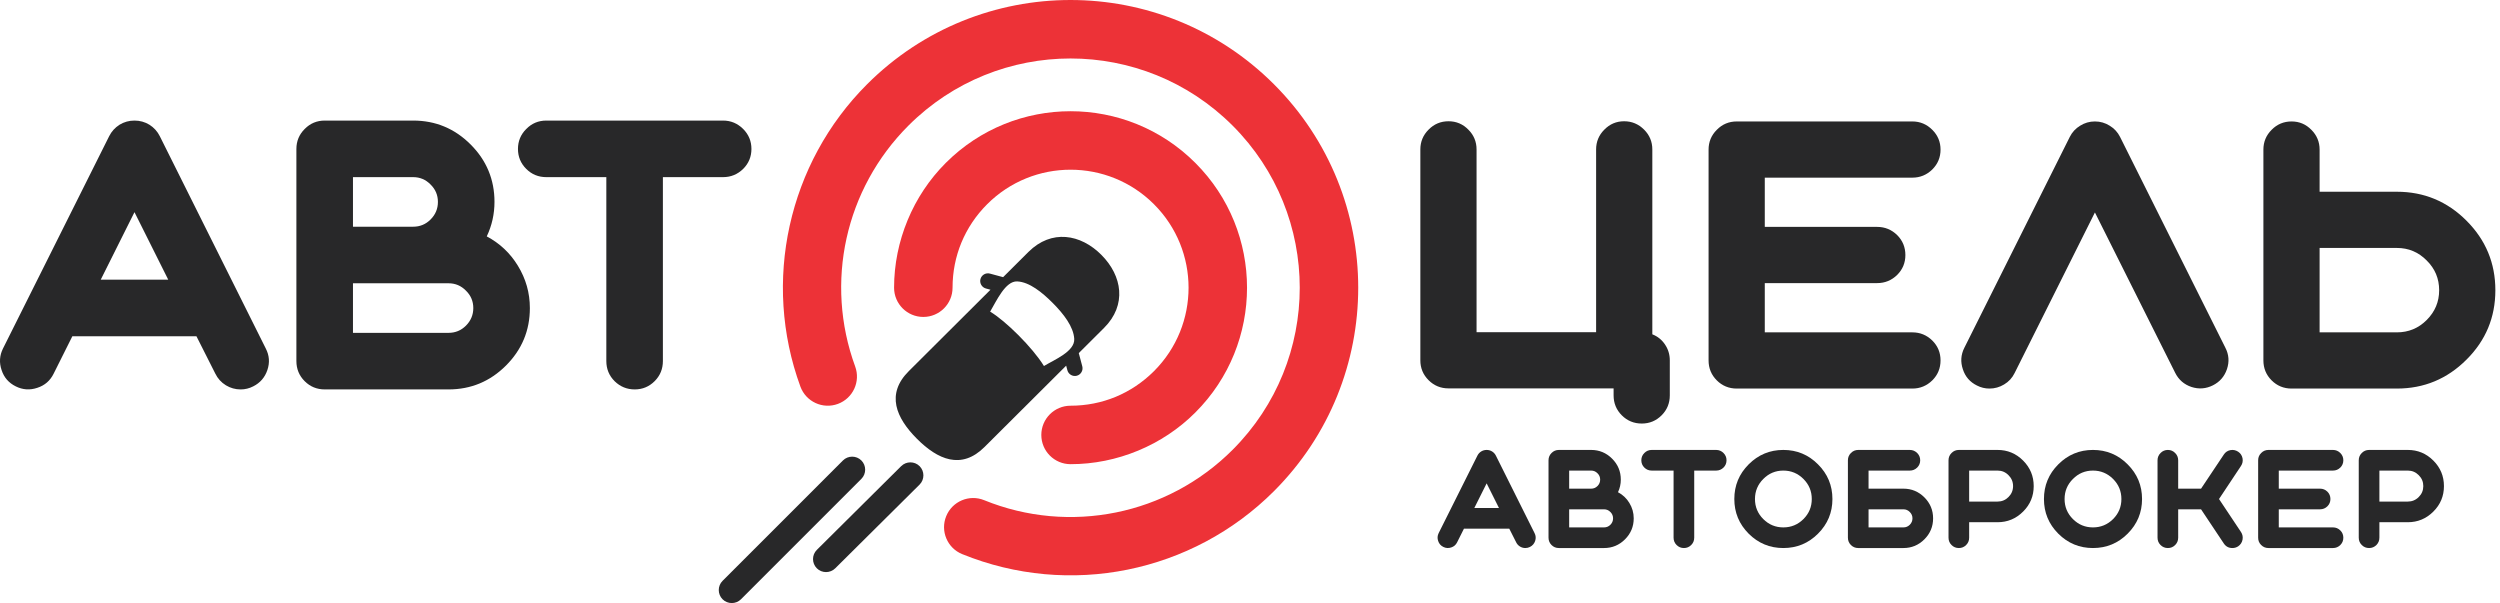
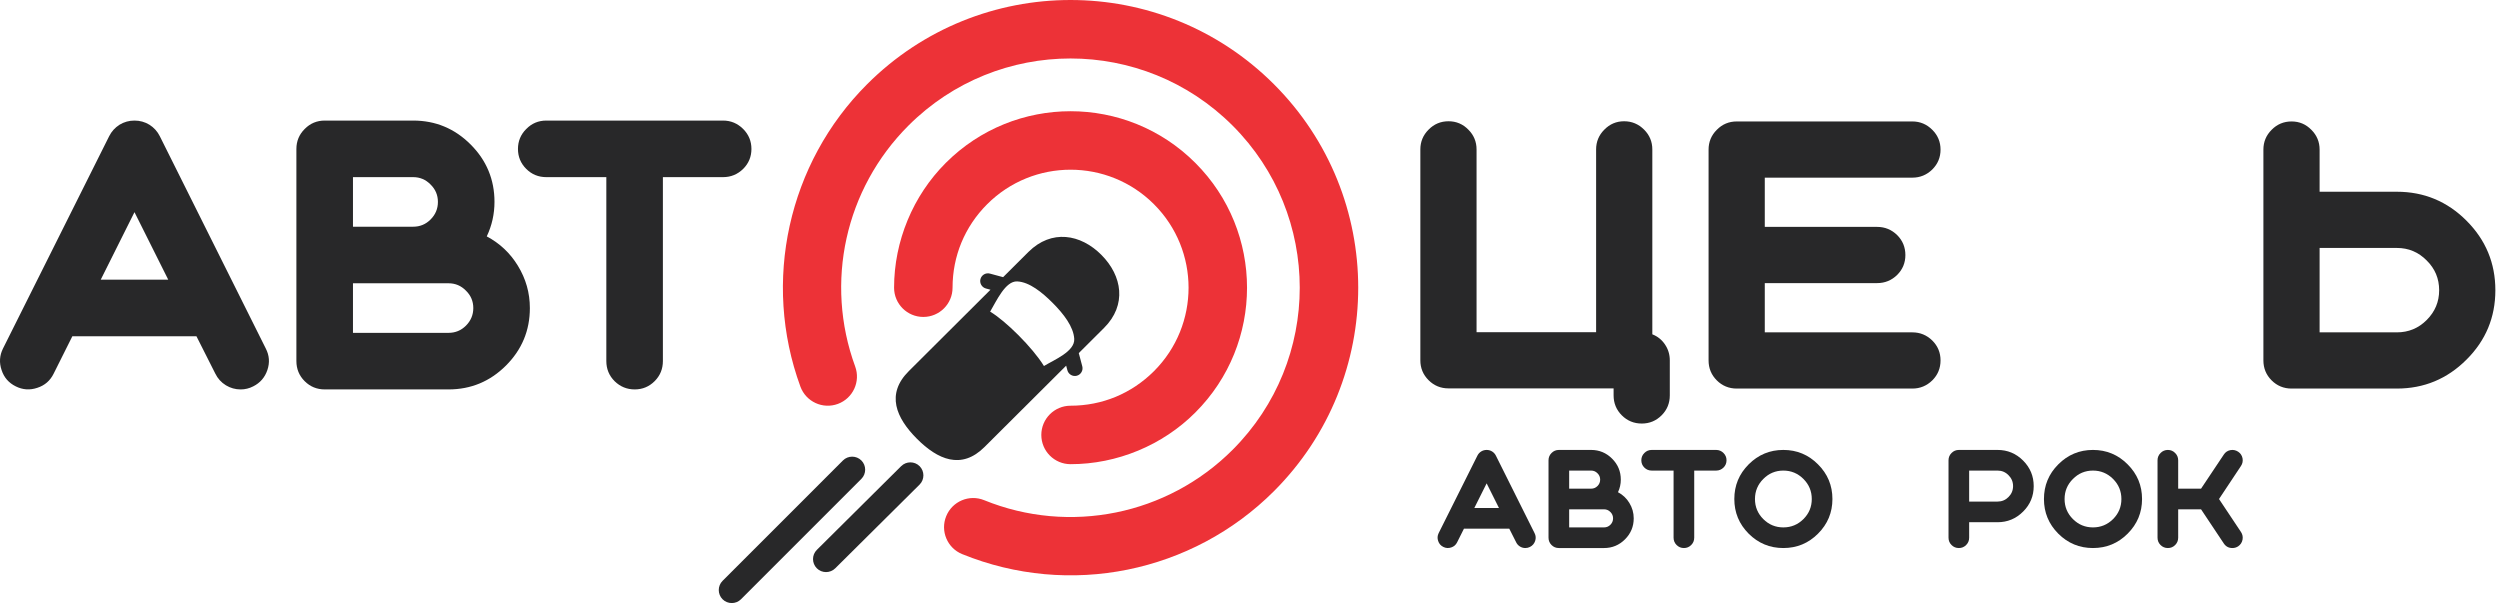
<svg xmlns="http://www.w3.org/2000/svg" width="228" height="55" viewBox="0 0 228 55" fill="none">
  <path d="M77.99 33.419C78.499 34.798 77.793 36.328 76.414 36.837C75.035 37.345 73.505 36.639 72.997 35.26C71.243 30.468 70.961 25.379 72.02 20.582C73.08 15.782 75.475 11.286 79.077 7.685C84.2 2.562 90.915 0 97.631 0C104.346 0 111.061 2.562 116.185 7.685C121.308 12.808 123.87 19.524 123.87 26.239C123.87 32.954 121.308 39.669 116.185 44.793C112.46 48.518 107.794 50.947 102.836 51.951C97.886 52.952 92.643 52.524 87.752 50.536C86.393 49.983 85.74 48.433 86.294 47.075C86.847 45.716 88.397 45.063 89.755 45.616C93.644 47.197 97.823 47.536 101.775 46.736C105.719 45.938 109.437 43.999 112.414 41.022C116.496 36.94 118.537 31.589 118.537 26.239C118.537 20.889 116.496 15.538 112.414 11.456C108.331 7.374 102.981 5.333 97.631 5.333C92.281 5.333 86.93 7.374 82.848 11.456C79.961 14.343 78.046 17.924 77.205 21.731C76.364 25.543 76.591 29.594 77.99 33.419H77.99Z" fill="#ED3237" />
  <path d="M86.873 26.239C86.873 27.711 85.679 28.905 84.206 28.905C82.734 28.905 81.54 27.711 81.54 26.239C81.54 24.12 81.968 22.027 82.776 20.076C83.581 18.133 84.756 16.356 86.254 14.858C89.396 11.715 93.516 10.144 97.635 10.144C101.754 10.144 105.873 11.715 109.015 14.858C112.158 18 113.729 22.119 113.729 26.239C113.729 30.358 112.158 34.477 109.015 37.619C107.517 39.118 105.74 40.293 103.797 41.097C101.846 41.906 99.754 42.333 97.635 42.333C96.162 42.333 94.968 41.139 94.968 39.667C94.968 38.194 96.162 37.001 97.635 37.001C99.077 37.001 100.473 36.721 101.75 36.192C103.034 35.66 104.224 34.868 105.244 33.848C107.346 31.747 108.397 28.992 108.397 26.239C108.397 23.485 107.346 20.73 105.244 18.629C103.143 16.527 100.389 15.477 97.635 15.477C94.881 15.477 92.126 16.527 90.025 18.629C89.005 19.649 88.213 20.839 87.681 22.124C87.152 23.4 86.873 24.797 86.873 26.239V26.239Z" fill="#ED3237" />
  <path fill-rule="evenodd" clip-rule="evenodd" d="M100.448 23.246C102.345 25.151 102.791 27.812 100.687 29.908L98.384 32.203L98.704 33.407C98.804 33.78 98.579 34.167 98.206 34.267L98.205 34.267C97.832 34.366 97.445 34.142 97.345 33.768L97.234 33.349L89.784 40.771C87.68 42.867 85.517 41.917 83.62 40.012C81.722 38.108 80.779 35.941 82.884 33.845L90.333 26.423L89.914 26.31C89.541 26.209 89.318 25.821 89.418 25.448H89.419C89.519 25.074 89.907 24.851 90.281 24.952L91.484 25.277L93.787 22.982C95.891 20.886 98.55 21.341 100.448 23.246L100.448 23.246ZM74.495 50.149L82.187 42.513C82.65 42.053 83.405 42.051 83.867 42.513C84.329 42.975 84.33 43.733 83.867 44.193L76.175 51.829C75.711 52.289 74.957 52.291 74.495 51.829C74.033 51.367 74.031 50.609 74.495 50.149ZM65.898 52.973L76.877 41.994C77.339 41.532 78.095 41.532 78.557 41.994C79.019 42.456 79.019 43.212 78.557 43.674L67.578 54.653C67.116 55.115 66.36 55.115 65.898 54.653C65.436 54.191 65.436 53.435 65.898 52.973V52.973ZM90.3 28.422C91.685 29.238 94.173 31.691 95.208 33.381C96.155 32.807 98.037 32.053 97.971 30.906C97.907 29.792 96.997 28.625 96.02 27.642C95.059 26.675 93.883 25.713 92.765 25.665C91.697 25.619 90.889 27.425 90.3 28.422H90.3Z" fill="#282829" />
  <path d="M12.265 19.349L15.344 25.508H9.186L12.265 19.349ZM1.438 35.237C2.072 35.554 2.727 35.597 3.404 35.368C4.081 35.15 4.578 34.718 4.894 34.074L6.598 30.667H17.916L19.636 34.074C19.854 34.522 20.176 34.877 20.602 35.139C21.017 35.39 21.465 35.516 21.945 35.516C22.349 35.516 22.731 35.423 23.091 35.237C23.725 34.92 24.156 34.424 24.385 33.747C24.615 33.07 24.566 32.414 24.238 31.781L14.574 12.421C14.356 11.984 14.039 11.635 13.624 11.373C13.21 11.122 12.756 10.996 12.265 10.996C11.774 10.996 11.32 11.122 10.905 11.373C10.491 11.635 10.174 11.984 9.956 12.421L0.275 31.781C-0.041 32.414 -0.085 33.07 0.144 33.747C0.363 34.424 0.794 34.92 1.438 35.237Z" fill="#282829" />
  <path d="M32.191 25.835H40.904C41.527 25.835 42.056 26.059 42.493 26.507C42.941 26.943 43.165 27.473 43.165 28.095C43.165 28.718 42.941 29.253 42.493 29.701C42.056 30.137 41.527 30.356 40.904 30.356H32.191V25.835ZM32.191 16.155H37.678C38.3 16.155 38.83 16.379 39.266 16.826C39.714 17.263 39.938 17.793 39.938 18.415C39.938 19.038 39.714 19.573 39.266 20.02C38.83 20.457 38.3 20.676 37.678 20.676H32.191V16.155ZM40.904 35.515C42.946 35.515 44.693 34.789 46.146 33.337C47.598 31.884 48.324 30.137 48.324 28.095C48.324 26.709 47.958 25.42 47.227 24.23C46.528 23.083 45.583 22.193 44.393 21.56C44.863 20.566 45.097 19.518 45.097 18.415C45.097 16.373 44.371 14.626 42.919 13.174C41.467 11.722 39.719 10.996 37.678 10.996H29.619C28.898 10.996 28.287 11.252 27.785 11.765C27.282 12.268 27.031 12.874 27.031 13.584V32.927C27.031 33.648 27.282 34.259 27.785 34.762C28.287 35.264 28.898 35.515 29.619 35.515H40.904Z" fill="#282829" />
  <path d="M55.297 16.155V32.927C55.297 33.648 55.548 34.259 56.05 34.762C56.563 35.264 57.175 35.515 57.885 35.515C58.594 35.515 59.2 35.264 59.703 34.762C60.205 34.259 60.456 33.648 60.456 32.927V16.155H65.943C66.653 16.155 67.264 15.904 67.778 15.402C68.28 14.899 68.531 14.293 68.531 13.584C68.531 12.874 68.28 12.268 67.778 11.765C67.264 11.252 66.653 10.996 65.943 10.996H49.826C49.105 10.996 48.494 11.252 47.992 11.765C47.489 12.268 47.238 12.874 47.238 13.584C47.238 14.293 47.489 14.899 47.992 15.402C48.494 15.904 49.105 16.155 49.826 16.155H55.297Z" fill="#282829" />
  <path d="M150.692 13.63C150.692 12.925 150.442 12.323 149.943 11.824C149.433 11.314 148.826 11.059 148.12 11.059C147.415 11.059 146.813 11.314 146.314 11.824C145.815 12.323 145.565 12.925 145.565 13.63V30.295H134.662V13.63C134.662 12.925 134.413 12.323 133.914 11.824C133.415 11.314 132.813 11.059 132.107 11.059C131.391 11.059 130.784 11.314 130.285 11.824C129.786 12.323 129.536 12.925 129.536 13.63V32.866C129.536 33.571 129.786 34.173 130.285 34.672C130.784 35.171 131.391 35.421 132.107 35.421H147.16V36.055C147.16 36.771 147.41 37.379 147.909 37.878C148.408 38.377 149.015 38.627 149.731 38.627C150.437 38.627 151.039 38.377 151.538 37.878C152.037 37.379 152.286 36.771 152.286 36.055V32.866C152.286 32.334 152.14 31.851 151.847 31.417C151.554 30.983 151.169 30.674 150.692 30.49V13.63Z" fill="#282829" />
  <path d="M174.406 35.437C175.111 35.437 175.719 35.187 176.228 34.688C176.728 34.189 176.977 33.582 176.977 32.866C176.977 32.161 176.728 31.558 176.228 31.059C175.719 30.56 175.111 30.311 174.406 30.311H160.948V25.819H171.2C171.905 25.819 172.513 25.57 173.023 25.071C173.522 24.572 173.771 23.97 173.771 23.264C173.771 22.548 173.522 21.941 173.023 21.442C172.513 20.943 171.905 20.693 171.2 20.693H160.948V16.202H174.406C175.111 16.202 175.719 15.952 176.228 15.453C176.728 14.954 176.977 14.352 176.977 13.647C176.977 12.942 176.728 12.339 176.228 11.841C175.719 11.331 175.111 11.076 174.406 11.076H158.393C157.677 11.076 157.069 11.331 156.57 11.841C156.071 12.339 155.822 12.942 155.822 13.647V32.866C155.822 33.582 156.071 34.189 156.57 34.688C157.069 35.187 157.677 35.437 158.393 35.437H174.406Z" fill="#282829" />
-   <path d="M198.379 34.005C198.694 34.634 199.187 35.063 199.86 35.291C200.533 35.508 201.184 35.459 201.813 35.144C202.442 34.829 202.871 34.336 203.099 33.663C203.326 32.99 203.278 32.34 202.952 31.71L193.351 12.491C193.134 12.057 192.819 11.716 192.407 11.466C191.995 11.206 191.544 11.076 191.056 11.076C190.568 11.076 190.118 11.206 189.705 11.466C189.293 11.716 188.979 12.057 188.762 12.491L179.144 31.727C178.829 32.356 178.786 33.007 179.014 33.679C179.231 34.352 179.659 34.846 180.299 35.16C180.657 35.345 181.037 35.437 181.439 35.437C181.916 35.437 182.361 35.312 182.773 35.063C183.196 34.813 183.516 34.466 183.733 34.021L191.056 19.375L198.379 34.005Z" fill="#282829" />
  <path d="M211.548 30.311V22.613H218.594C219.658 22.613 220.563 22.993 221.312 23.753C222.072 24.501 222.451 25.407 222.451 26.47C222.451 27.523 222.072 28.428 221.312 29.188C220.563 29.936 219.658 30.311 218.594 30.311H211.548ZM211.548 17.487V13.647C211.548 12.942 211.298 12.339 210.799 11.841C210.3 11.331 209.698 11.076 208.993 11.076C208.277 11.076 207.669 11.331 207.17 11.841C206.671 12.339 206.422 12.942 206.422 13.647V32.866C206.422 33.582 206.671 34.189 207.17 34.688C207.669 35.187 208.277 35.437 208.993 35.437H218.594C221.068 35.437 223.184 34.558 224.941 32.801C226.699 31.054 227.577 28.944 227.577 26.47C227.577 23.997 226.699 21.881 224.941 20.124C223.184 18.366 221.068 17.487 218.594 17.487H211.548Z" fill="#282829" />
  <path d="M135.582 44.082L136.706 46.33H134.458L135.582 44.082ZM131.631 49.88C131.862 49.995 132.101 50.011 132.349 49.928C132.596 49.848 132.777 49.691 132.892 49.455L133.514 48.212H137.644L138.272 49.455C138.351 49.619 138.469 49.748 138.624 49.844C138.776 49.936 138.939 49.981 139.114 49.981C139.262 49.981 139.401 49.947 139.533 49.88C139.764 49.764 139.921 49.583 140.005 49.336C140.088 49.089 140.071 48.85 139.951 48.619L136.425 41.554C136.345 41.395 136.229 41.267 136.078 41.172C135.927 41.08 135.761 41.034 135.582 41.034C135.403 41.034 135.237 41.08 135.086 41.172C134.934 41.267 134.819 41.395 134.739 41.554L131.207 48.619C131.091 48.85 131.075 49.089 131.159 49.336C131.239 49.583 131.396 49.764 131.631 49.88Z" fill="#282829" />
  <path d="M143.108 46.449H146.288C146.515 46.449 146.708 46.531 146.867 46.694C147.031 46.854 147.112 47.047 147.112 47.274C147.112 47.501 147.031 47.696 146.867 47.86C146.708 48.019 146.515 48.099 146.288 48.099H143.108V46.449ZM143.108 42.917H145.11C145.337 42.917 145.531 42.998 145.69 43.162C145.853 43.321 145.935 43.514 145.935 43.742C145.935 43.969 145.853 44.164 145.69 44.327C145.531 44.487 145.337 44.566 145.11 44.566H143.108V42.917ZM146.288 49.981C147.033 49.981 147.67 49.716 148.2 49.187C148.73 48.657 148.995 48.019 148.995 47.274C148.995 46.768 148.862 46.298 148.595 45.863C148.34 45.445 147.995 45.12 147.561 44.889C147.732 44.527 147.818 44.144 147.818 43.742C147.818 42.997 147.553 42.359 147.023 41.829C146.493 41.299 145.855 41.034 145.11 41.034H142.17C141.907 41.034 141.684 41.128 141.5 41.315C141.317 41.498 141.225 41.719 141.225 41.978V49.037C141.225 49.3 141.317 49.523 141.5 49.706C141.684 49.89 141.907 49.981 142.17 49.981H146.288Z" fill="#282829" />
  <path d="M152.63 42.917V49.037C152.63 49.3 152.722 49.523 152.905 49.706C153.092 49.89 153.315 49.981 153.574 49.981C153.833 49.981 154.054 49.89 154.238 49.706C154.421 49.523 154.513 49.3 154.513 49.037V42.917H156.515C156.774 42.917 156.997 42.825 157.184 42.642C157.368 42.459 157.459 42.237 157.459 41.978C157.459 41.719 157.368 41.498 157.184 41.315C156.997 41.128 156.774 41.034 156.515 41.034H150.634C150.371 41.034 150.148 41.128 149.964 41.315C149.781 41.498 149.689 41.719 149.689 41.978C149.689 42.237 149.781 42.459 149.964 42.642C150.148 42.825 150.371 42.917 150.634 42.917H152.63Z" fill="#282829" />
  <path d="M165.234 45.511C165.234 46.224 164.981 46.834 164.475 47.34C163.965 47.846 163.354 48.099 162.64 48.099C161.927 48.099 161.318 47.846 160.812 47.34C160.306 46.834 160.053 46.224 160.053 45.511C160.053 44.798 160.306 44.188 160.812 43.682C161.318 43.172 161.927 42.917 162.64 42.917C163.354 42.917 163.965 43.172 164.475 43.682C164.981 44.188 165.234 44.798 165.234 45.511ZM158.17 45.511C158.17 46.742 158.606 47.796 159.479 48.672C160.355 49.545 161.409 49.981 162.64 49.981C163.876 49.981 164.93 49.545 165.802 48.672C166.679 47.796 167.117 46.742 167.117 45.511C167.117 44.276 166.679 43.222 165.802 42.349C164.93 41.472 163.876 41.034 162.64 41.034C161.409 41.034 160.355 41.472 159.479 42.349C158.606 43.222 158.17 44.276 158.17 45.511Z" fill="#282829" />
-   <path d="M173.592 46.449C173.819 46.449 174.012 46.531 174.171 46.694C174.335 46.854 174.417 47.047 174.417 47.274C174.417 47.501 174.335 47.696 174.171 47.86C174.012 48.019 173.819 48.099 173.592 48.099H170.412V46.449H173.592ZM174.177 42.917C174.436 42.917 174.66 42.825 174.847 42.642C175.03 42.459 175.122 42.237 175.122 41.978C175.122 41.719 175.03 41.498 174.847 41.315C174.66 41.128 174.436 41.034 174.177 41.034H169.474C169.211 41.034 168.988 41.128 168.804 41.315C168.621 41.498 168.529 41.719 168.529 41.978V49.037C168.529 49.3 168.621 49.523 168.804 49.706C168.988 49.89 169.211 49.981 169.474 49.981H173.592C174.337 49.981 174.974 49.716 175.504 49.187C176.034 48.657 176.299 48.019 176.299 47.274C176.299 46.529 176.034 45.891 175.504 45.361C174.974 44.831 174.337 44.566 173.592 44.566H170.412V42.917H174.177Z" fill="#282829" />
  <path d="M183.592 44.333C183.592 44.72 183.452 45.053 183.173 45.331C182.898 45.606 182.566 45.744 182.175 45.744H179.587V42.917H182.175C182.566 42.917 182.898 43.056 183.173 43.335C183.452 43.61 183.592 43.943 183.592 44.333ZM178.649 49.981C178.908 49.981 179.129 49.89 179.312 49.706C179.496 49.523 179.587 49.3 179.587 49.037V47.627H182.175C183.084 47.627 183.861 47.304 184.506 46.658C185.152 46.017 185.474 45.242 185.474 44.333C185.474 43.425 185.152 42.648 184.506 42.002C183.861 41.357 183.084 41.034 182.175 41.034H178.649C178.386 41.034 178.163 41.128 177.98 41.315C177.796 41.498 177.705 41.719 177.705 41.978V49.037C177.705 49.3 177.796 49.523 177.98 49.706C178.163 49.89 178.386 49.981 178.649 49.981Z" fill="#282829" />
  <path d="M193.472 45.511C193.472 46.224 193.219 46.834 192.713 47.34C192.203 47.846 191.592 48.099 190.878 48.099C190.165 48.099 189.556 47.846 189.05 47.34C188.543 46.834 188.29 46.224 188.29 45.511C188.29 44.798 188.543 44.188 189.05 43.682C189.556 43.172 190.165 42.917 190.878 42.917C191.592 42.917 192.203 43.172 192.713 43.682C193.219 44.188 193.472 44.798 193.472 45.511ZM186.408 45.511C186.408 46.742 186.844 47.796 187.717 48.672C188.593 49.545 189.647 49.981 190.878 49.981C192.114 49.981 193.168 49.545 194.04 48.672C194.917 47.796 195.355 46.742 195.355 45.511C195.355 44.276 194.917 43.222 194.04 42.349C193.168 41.472 192.114 41.034 190.878 41.034C189.647 41.034 188.593 41.472 187.717 42.349C186.844 43.222 186.408 44.276 186.408 45.511Z" fill="#282829" />
  <path d="M204.119 41.196C203.9 41.052 203.663 41.004 203.407 41.052C203.152 41.104 202.953 41.239 202.81 41.459L200.736 44.566H198.65V41.978C198.65 41.719 198.558 41.498 198.375 41.315C198.192 41.128 197.971 41.034 197.712 41.034C197.449 41.034 197.226 41.128 197.042 41.315C196.859 41.498 196.767 41.719 196.767 41.978V49.037C196.767 49.3 196.859 49.523 197.042 49.706C197.226 49.89 197.449 49.981 197.712 49.981C197.971 49.981 198.192 49.89 198.375 49.706C198.558 49.523 198.65 49.3 198.65 49.037V46.449H200.736L202.81 49.563C202.997 49.842 203.258 49.981 203.593 49.981C203.784 49.981 203.959 49.93 204.119 49.826C204.334 49.679 204.467 49.477 204.519 49.222C204.567 48.967 204.519 48.732 204.376 48.517L202.374 45.511L204.376 42.498C204.519 42.283 204.567 42.048 204.519 41.793C204.467 41.538 204.334 41.339 204.119 41.196Z" fill="#282829" />
-   <path d="M212.768 49.981C213.027 49.981 213.25 49.89 213.437 49.706C213.621 49.523 213.712 49.3 213.712 49.037C213.712 48.778 213.621 48.557 213.437 48.374C213.25 48.19 213.027 48.099 212.768 48.099H207.825V46.449H211.591C211.85 46.449 212.073 46.358 212.26 46.174C212.443 45.991 212.535 45.77 212.535 45.511C212.535 45.248 212.443 45.025 212.26 44.841C212.073 44.658 211.85 44.566 211.591 44.566H207.825V42.917H212.768C213.027 42.917 213.25 42.825 213.437 42.642C213.621 42.459 213.712 42.237 213.712 41.978C213.712 41.719 213.621 41.498 213.437 41.315C213.25 41.128 213.027 41.034 212.768 41.034H206.887C206.624 41.034 206.401 41.128 206.218 41.315C206.034 41.498 205.943 41.719 205.943 41.978V49.037C205.943 49.3 206.034 49.523 206.218 49.706C206.401 49.89 206.624 49.981 206.887 49.981H212.768Z" fill="#282829" />
-   <path d="M221.005 44.333C221.005 44.72 220.866 45.053 220.587 45.331C220.312 45.606 219.979 45.744 219.588 45.744H217.001V42.917H219.588C219.979 42.917 220.312 43.056 220.587 43.335C220.866 43.61 221.005 43.943 221.005 44.333ZM216.062 49.981C216.321 49.981 216.542 49.89 216.726 49.706C216.909 49.523 217.001 49.3 217.001 49.037V47.627H219.588C220.497 47.627 221.274 47.304 221.919 46.658C222.565 46.017 222.888 45.242 222.888 44.333C222.888 43.425 222.565 42.648 221.919 42.002C221.274 41.357 220.497 41.034 219.588 41.034H216.062C215.799 41.034 215.576 41.128 215.393 41.315C215.21 41.498 215.118 41.719 215.118 41.978V49.037C215.118 49.3 215.21 49.523 215.393 49.706C215.576 49.89 215.799 49.981 216.062 49.981Z" fill="#282829" />
</svg>